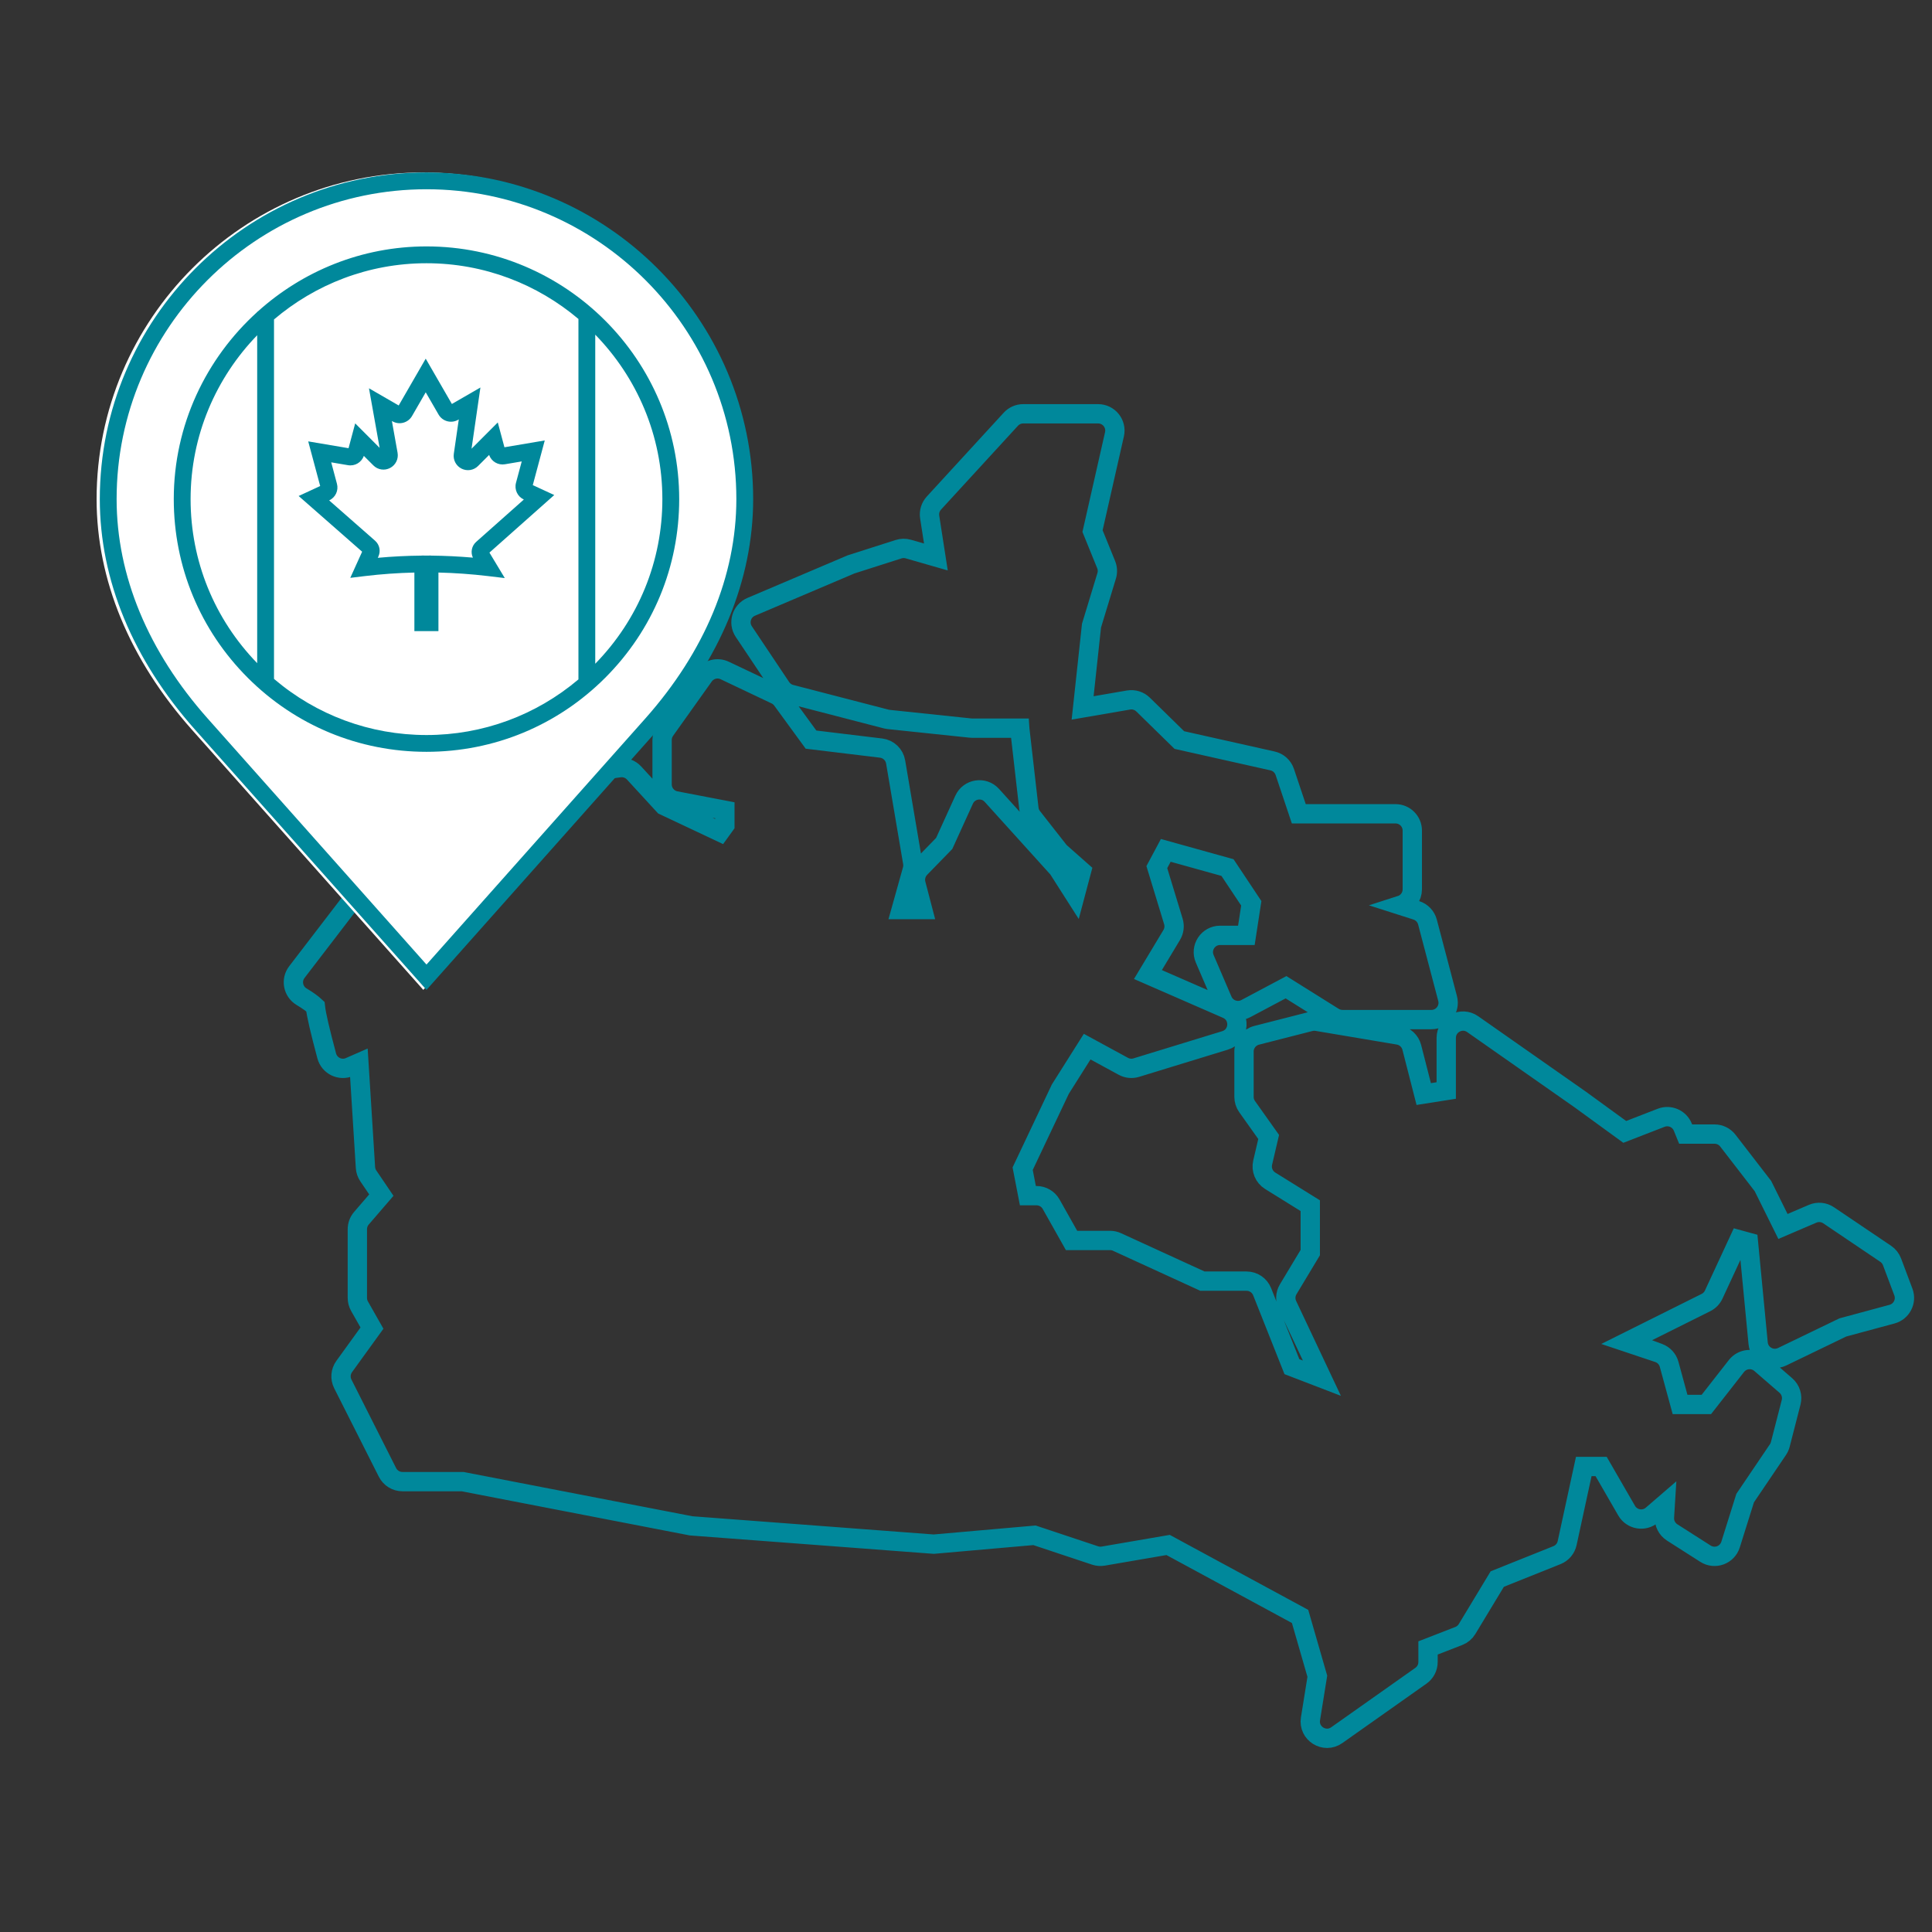
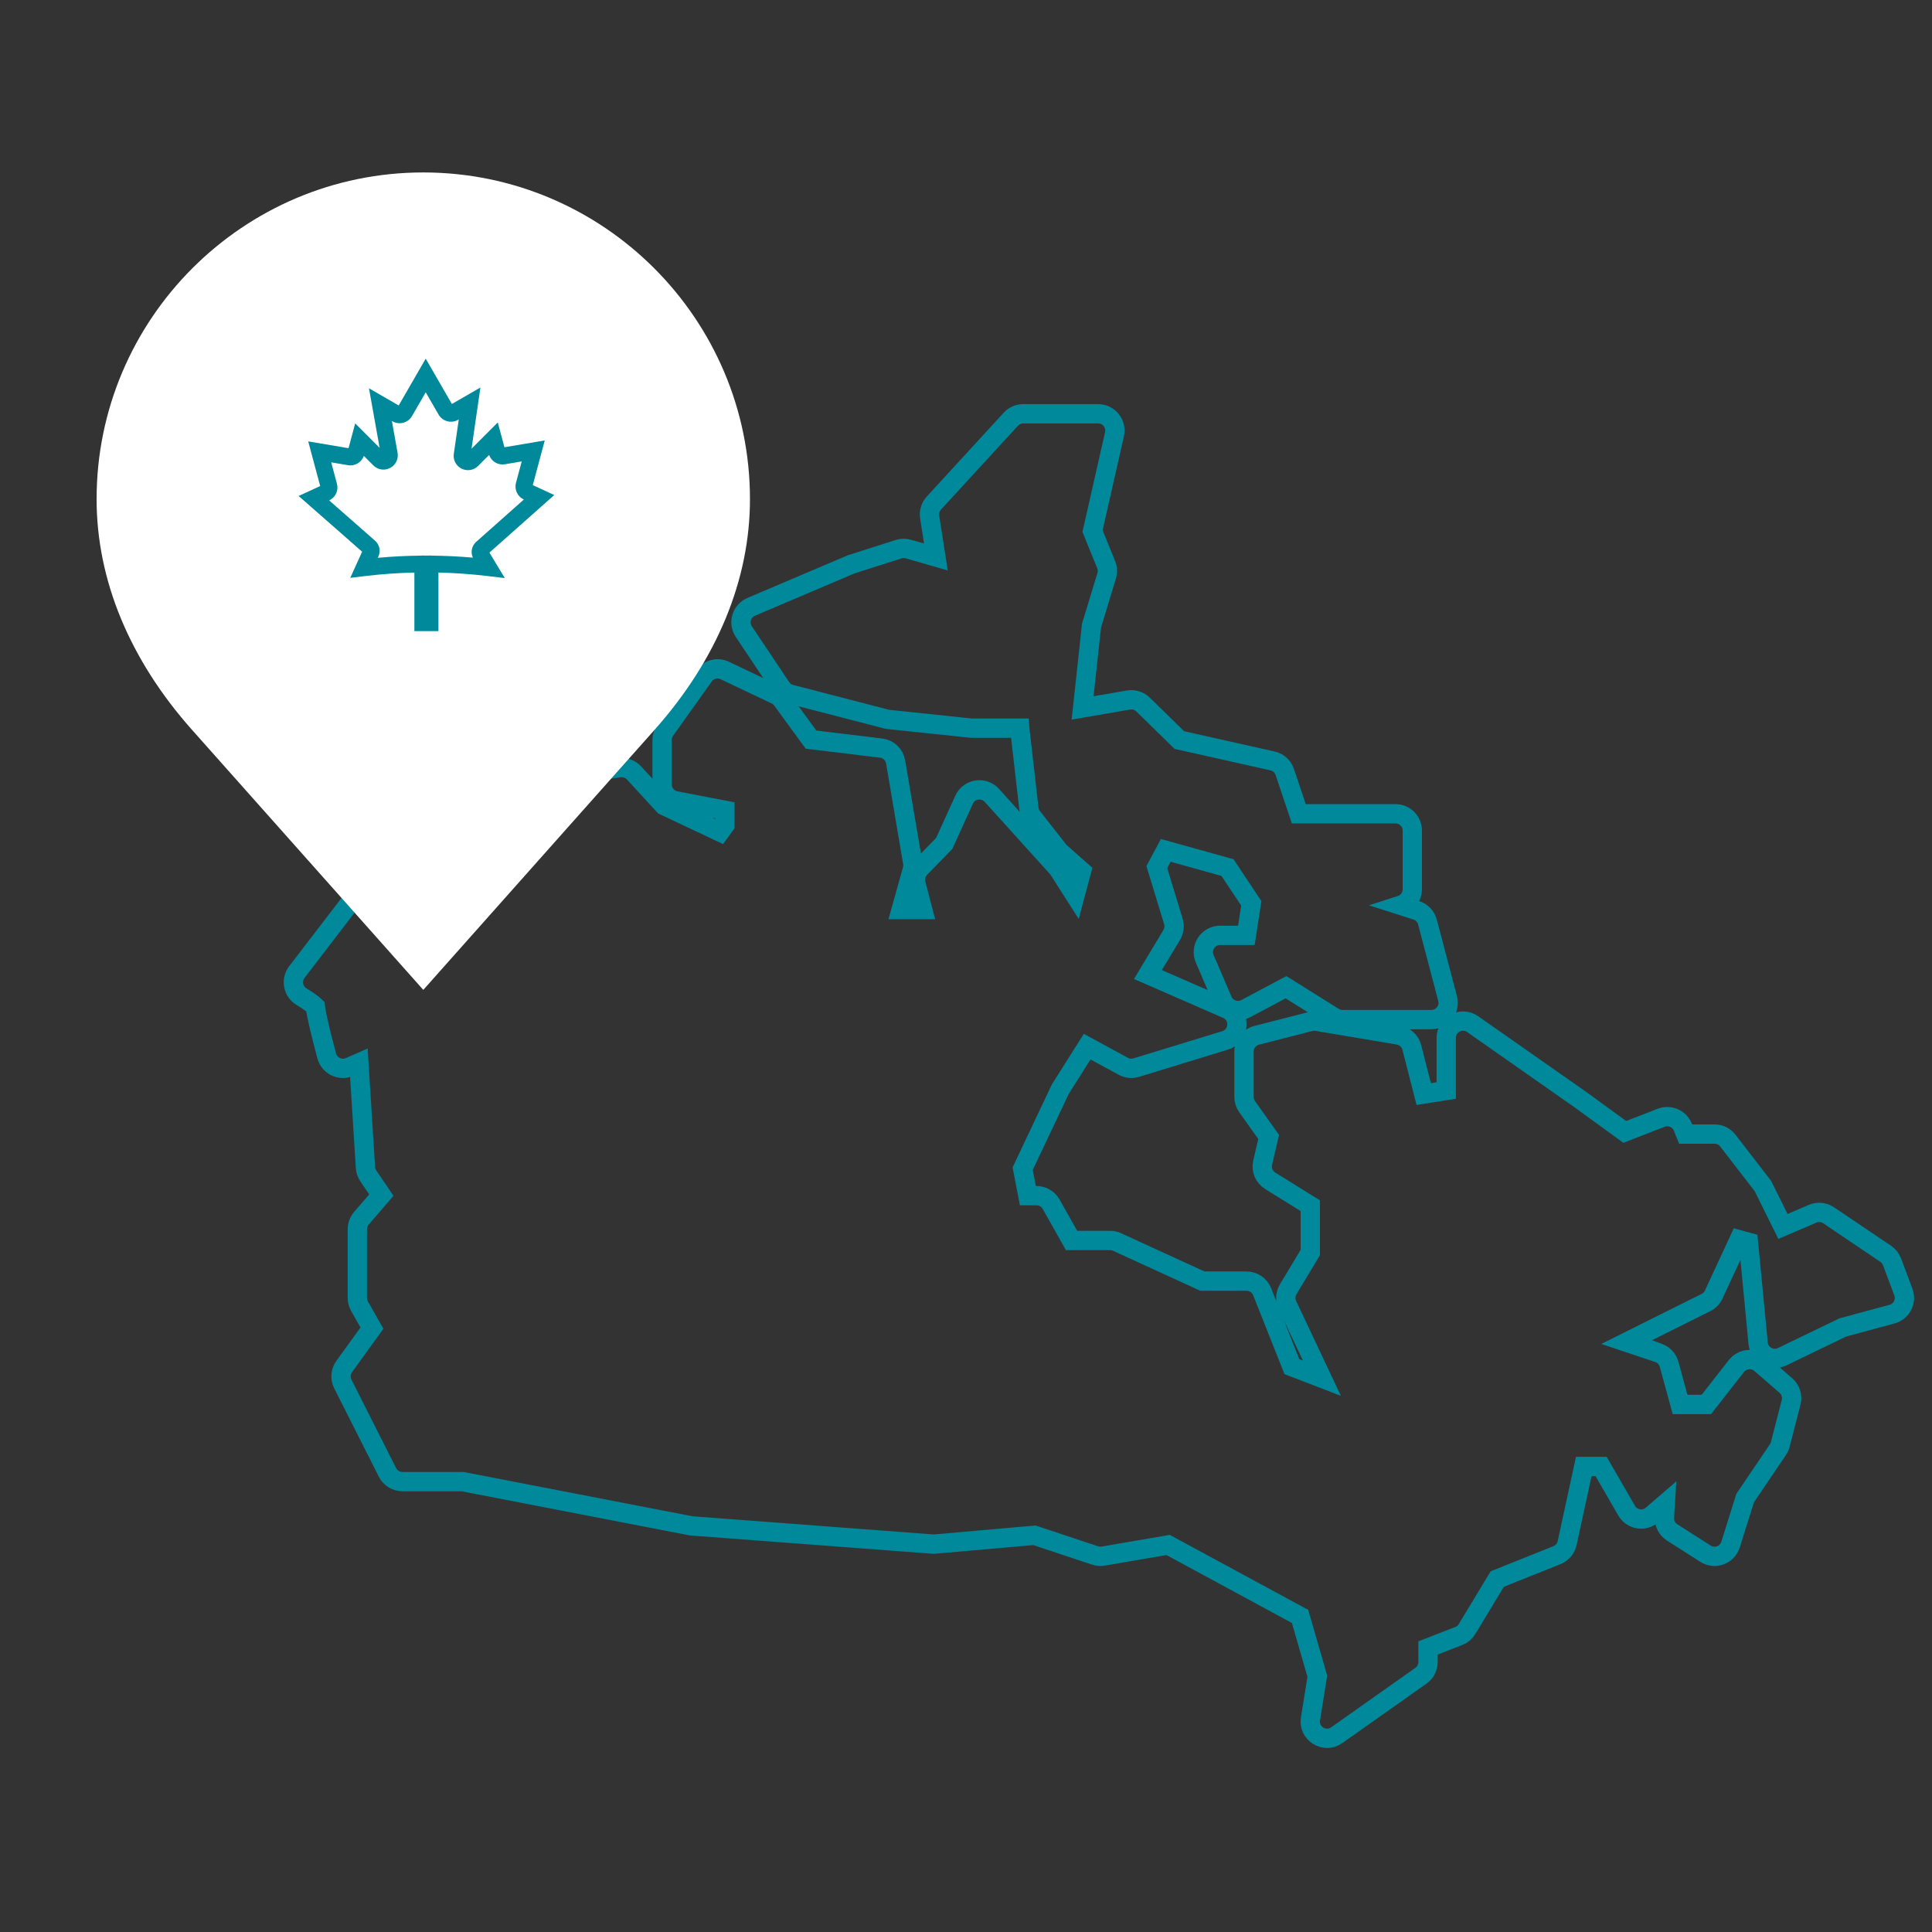
<svg xmlns="http://www.w3.org/2000/svg" version="1.1" id="Layer_1" x="0px" y="0px" width="300px" height="300px" viewBox="0 0 300 300" enable-background="new 0 0 300 300" xml:space="preserve">
  <rect x="0" y="0" width="300" height="300" fill="#333333" stroke="none" />
  <path fill="none" stroke="#00889B" stroke-width="3" stroke-miterlimit="10" d="M158.344,113.066h-7.41l-0.271-0.015l-12.661-1.33  l-0.382-0.069l-14.815-3.84c-0.619-0.161-1.157-0.542-1.513-1.074l-5.794-8.661c-0.909-1.358-0.358-3.208,1.146-3.849l15.511-6.592  l7.372-2.357c0.491-0.157,1.018-0.165,1.513-0.023l4.284,1.231l-0.964-6.206c-0.122-0.783,0.119-1.58,0.655-2.164l11.948-13.02  c0.494-0.538,1.19-0.844,1.921-0.844h11.629c1.672,0,2.912,1.552,2.542,3.183l-3.407,15.032l2.116,5.208  c0.225,0.554,0.252,1.168,0.078,1.74l-2.353,7.732l-1.38,12.779l7.126-1.227c0.824-0.142,1.668,0.121,2.266,0.707l5.626,5.508  l14.473,3.243c0.89,0.199,1.61,0.85,1.901,1.715l2.177,6.493h15.018c1.439,0,2.606,1.167,2.606,2.607v9.123  c0,1.148-0.746,2.142-1.809,2.482l2.437,0.779c0.848,0.271,1.5,0.958,1.728,1.819l3.126,11.874c0.437,1.654-0.811,3.271-2.521,3.271  h-13.796c-0.49,0-0.969-0.138-1.384-0.397l-7.388-4.625l-6.235,3.312c-1.348,0.715-3.017,0.127-3.619-1.274l-2.773-6.461  c-0.739-1.721,0.523-3.635,2.396-3.635h4.073l0.764-4.974l-3.696-5.553l-9.582-2.668l-1.389,2.599l2.569,8.436  c0.214,0.706,0.12,1.47-0.26,2.103l-3.692,6.142l12.255,5.348c2.219,0.969,2.035,4.173-0.279,4.882l-13.784,4.224  c-0.671,0.205-1.395,0.132-2.01-0.203l-5.617-3.056l-4.166,6.597l-5.851,12.355l0.811,4.188h1.339c0.941,0,1.81,0.508,2.271,1.328  l3.169,5.628h5.971c0.375,0,0.746,0.081,1.086,0.236l13.269,6.082h6.848c1.069,0,2.028,0.651,2.424,1.645l4.619,11.633l4.657,1.79  l-5.338-11.316c-0.388-0.795-0.347-1.731,0.108-2.488l3.426-5.697v-7.284l-6.231-3.872c-0.948-0.59-1.417-1.72-1.162-2.808  l0.933-3.988l-3.349-4.717c-0.313-0.44-0.48-0.969-0.48-1.509v-7.036c0-1.191,0.808-2.23,1.961-2.525l8.307-2.123  c0.354-0.09,0.72-0.105,1.079-0.045l12.613,2.123c1.018,0.171,1.838,0.925,2.094,1.924l1.853,7.242l3.497-0.55v-8.169  c0-2.109,2.374-3.345,4.103-2.135l16.685,11.689l6.93,5.042l5.655-2.193c1.326-0.514,2.819,0.129,3.357,1.446l0.442,1.086h4.49  c0.808,0,1.569,0.373,2.063,1.013l5.453,7.062l3.107,6.27l4.604-1.973c0.814-0.349,1.75-0.26,2.484,0.236l8.866,5.983  c0.449,0.303,0.792,0.738,0.982,1.245l1.761,4.69c0.54,1.439-0.276,3.032-1.762,3.434l-7.635,2.062l-9.426,4.551  c-1.636,0.789-3.556-0.292-3.729-2.099l-1.506-15.667l-1.448-0.397l-3.946,8.512c-0.248,0.536-0.672,0.973-1.202,1.237  l-12.131,6.049c0.01,0.003,1.612,0.6,4.807,1.789c0.788,0.293,1.386,0.947,1.605,1.758l1.696,6.228h4.085l4.669-5.969  c0.919-1.174,2.634-1.341,3.76-0.365l3.912,3.388c0.748,0.646,1.065,1.661,0.819,2.619l-1.679,6.526  c-0.074,0.289-0.197,0.563-0.365,0.812l-5.095,7.532l-2.264,7.216c-0.514,1.639-2.443,2.341-3.891,1.418l-5.176-3.304  c-0.799-0.51-1.259-1.414-1.199-2.36l0.131-2.115l-2.044,1.763c-1.238,1.068-3.143,0.746-3.96-0.671l-3.957-6.855h-2.698  l-2.58,11.897c-0.184,0.847-0.774,1.546-1.579,1.868l-9.273,3.713l-4.688,7.76c-0.299,0.492-0.751,0.873-1.288,1.081l-4.774,1.854  v2.188c0,0.848-0.412,1.642-1.103,2.13l-13.072,9.232c-1.885,1.332-4.444-0.264-4.077-2.543l1.063-6.608L201.876,251l-20.492-11.099  l-10.074,1.729c-0.423,0.071-0.857,0.039-1.264-0.096l-9.411-3.134l-15.646,1.375l-37.673-2.842l-35.487-6.867h-9.335  c-0.984,0-1.884-0.555-2.328-1.433l-6.933-13.74c-0.439-0.87-0.356-1.913,0.215-2.702l4.311-5.964l-1.93-3.398  c-0.222-0.393-0.34-0.837-0.34-1.287v-10.674c0-0.626,0.225-1.229,0.633-1.702l3.093-3.589l-2.023-2.984  c-0.261-0.385-0.415-0.833-0.444-1.3l-1.02-16.244l-1.43,0.626c-1.463,0.642-3.154-0.172-3.565-1.716  c-1.047-3.927-1.617-6.345-1.762-7.659c-0.47-0.445-1.172-0.948-2.151-1.538c-1.332-0.803-1.669-2.586-0.723-3.819l28.396-37.031  c1.033-1.346,3.056-1.363,4.11-0.035l5.56,7.003l12.018-1.668c0.848-0.118,1.699,0.189,2.278,0.819l4.639,5.051l8.699,4.101  l0.76-1.051v-2.312l-7.633-1.466c-1.228-0.236-2.115-1.31-2.115-2.56v-6.89c0-0.542,0.168-1.071,0.483-1.512l6.006-8.435  c0.733-1.03,2.1-1.385,3.241-0.843l7.912,3.755c0.393,0.187,0.732,0.467,0.988,0.819l4.494,6.159l10.884,1.316  c1.146,0.139,2.065,1.014,2.257,2.153l2.646,15.621c0.064,0.378,0.043,0.767-0.06,1.137l-1.722,6.162h3.333l-1.035-3.959  c-0.231-0.884,0.017-1.824,0.654-2.478l3.725-3.827l3.094-6.798c0.777-1.707,3.048-2.06,4.306-0.668l10.274,11.363l2.645,4.146  l0.999-3.757l-3.403-3.008l-4.236-5.401c-0.291-0.376-0.474-0.826-0.527-1.299l-1.413-12.36  C158.351,113.149,158.347,113.108,158.344,113.066z" />
  <g>
    <path fill="#FFFFFF" d="M65.728,26.777c-27.97,0-50.726,22.755-50.728,50.727c0,12.535,5.12,24.922,14.806,35.816l35.923,40.389   l35.921-40.393c9.686-10.893,14.805-23.278,14.805-35.812C116.452,49.532,93.696,26.777,65.728,26.777z" />
-     <path fill="#FFFFFF" d="M99.696,111.58l-33.969,38.195l-33.97-38.195C22.503,101.173,17.61,89.388,17.61,77.501   c0.002-26.53,21.586-48.113,48.117-48.113c26.528,0,48.114,21.583,48.114,48.115C113.841,89.39,108.947,101.173,99.696,111.58z" />
    <g>
-       <path fill="#00889B" d="M66.226,26.777c-27.97,0-50.727,22.755-50.728,50.727c0,12.535,5.12,24.922,14.806,35.816l35.923,40.389    l35.92-40.393c9.687-10.893,14.805-23.278,14.805-35.812C116.95,49.532,94.194,26.777,66.226,26.777z M100.194,111.58    l-33.968,38.195l-33.97-38.195c-9.255-10.407-14.148-22.192-14.148-34.079c0.002-26.53,21.587-48.113,48.118-48.113    c26.527,0,48.114,21.583,48.114,48.115C114.339,89.39,109.444,101.173,100.194,111.58z" />
-       <path fill="#00889B" d="M66.226,38.262c-10.087,0-19.267,3.856-26.222,10.131h-0.067v0.06    c-7.932,7.185-12.954,17.527-12.954,29.048c0,10.479,4.083,20.336,11.493,27.747c7.411,7.412,17.266,11.493,27.751,11.493    c10.478,0,20.334-4.081,27.746-11.493c7.412-7.411,11.493-17.266,11.493-27.747C105.464,55.865,87.861,38.262,66.226,38.262z     M29.596,77.503c0-9.885,3.953-18.854,10.34-25.449v50.923C33.275,96.107,29.596,87.094,29.596,77.503z M42.548,105.421V49.603    c6.393-5.431,14.651-8.728,23.678-8.728c8.984,0,17.213,3.265,23.594,8.655v55.967c-6.6,5.577-14.858,8.638-23.594,8.638    C57.449,114.132,49.157,111.045,42.548,105.421z M92.43,103.065v-51.1c6.436,6.603,10.422,15.608,10.422,25.538    C102.853,87.133,99.144,96.187,92.43,103.065z" />
      <path fill="#00889B" d="M86.064,76.868l-3.333-1.54l1.857-6.935l-6.26,1.058l-1.032-3.852l-4.076,4.078l1.378-9.504l-4.43,2.556    l-4.064-7.036l-4.195,7.268l-4.615-2.667l1.653,9.247l-3.793-3.798l-1.032,3.852l-6.261-1.057l1.857,6.933l-3.344,1.547    l9.857,8.65l-1.839,4.06l2.301-0.278c2.533-0.303,5.101-0.486,7.652-0.544V98h3.735v-9.097c2.54,0.061,5.106,0.242,7.653,0.544    l2.65,0.316l-2.383-3.956L86.064,76.868z M73.936,84.144c-0.695,0.62-0.893,1.618-0.506,2.445    c-2.164-0.187-4.332-0.292-6.477-0.313v-0.011l-0.717,0.006l-0.77-0.006v0.011c-2.259,0.021-4.538,0.133-6.801,0.342l0.1-0.223    c0.381-0.843,0.169-1.819-0.524-2.434l-7.129-6.259c0.982-0.453,1.492-1.542,1.208-2.589l-0.888-3.32l2.594,0.44    c1.085,0.186,2.11-0.427,2.47-1.444l1.48,1.48c0.691,0.694,1.738,0.851,2.601,0.397c0.862-0.452,1.329-1.4,1.159-2.36    l-0.882-4.936l0.087,0.051c1.059,0.61,2.422,0.245,3.036-0.815l2.129-3.687l1.997,3.458c0.297,0.512,0.777,0.88,1.35,1.034    c0.571,0.151,1.173,0.073,1.684-0.224l0.104-0.061l-0.773,5.341c-0.139,0.949,0.348,1.876,1.203,2.306    c0.857,0.429,1.891,0.265,2.567-0.415l1.712-1.713c0.358,1.013,1.379,1.628,2.465,1.445l2.6-0.44l-0.891,3.32    c-0.279,1.049,0.231,2.139,1.211,2.593l0.01,0.003L73.936,84.144z" />
    </g>
  </g>
</svg>